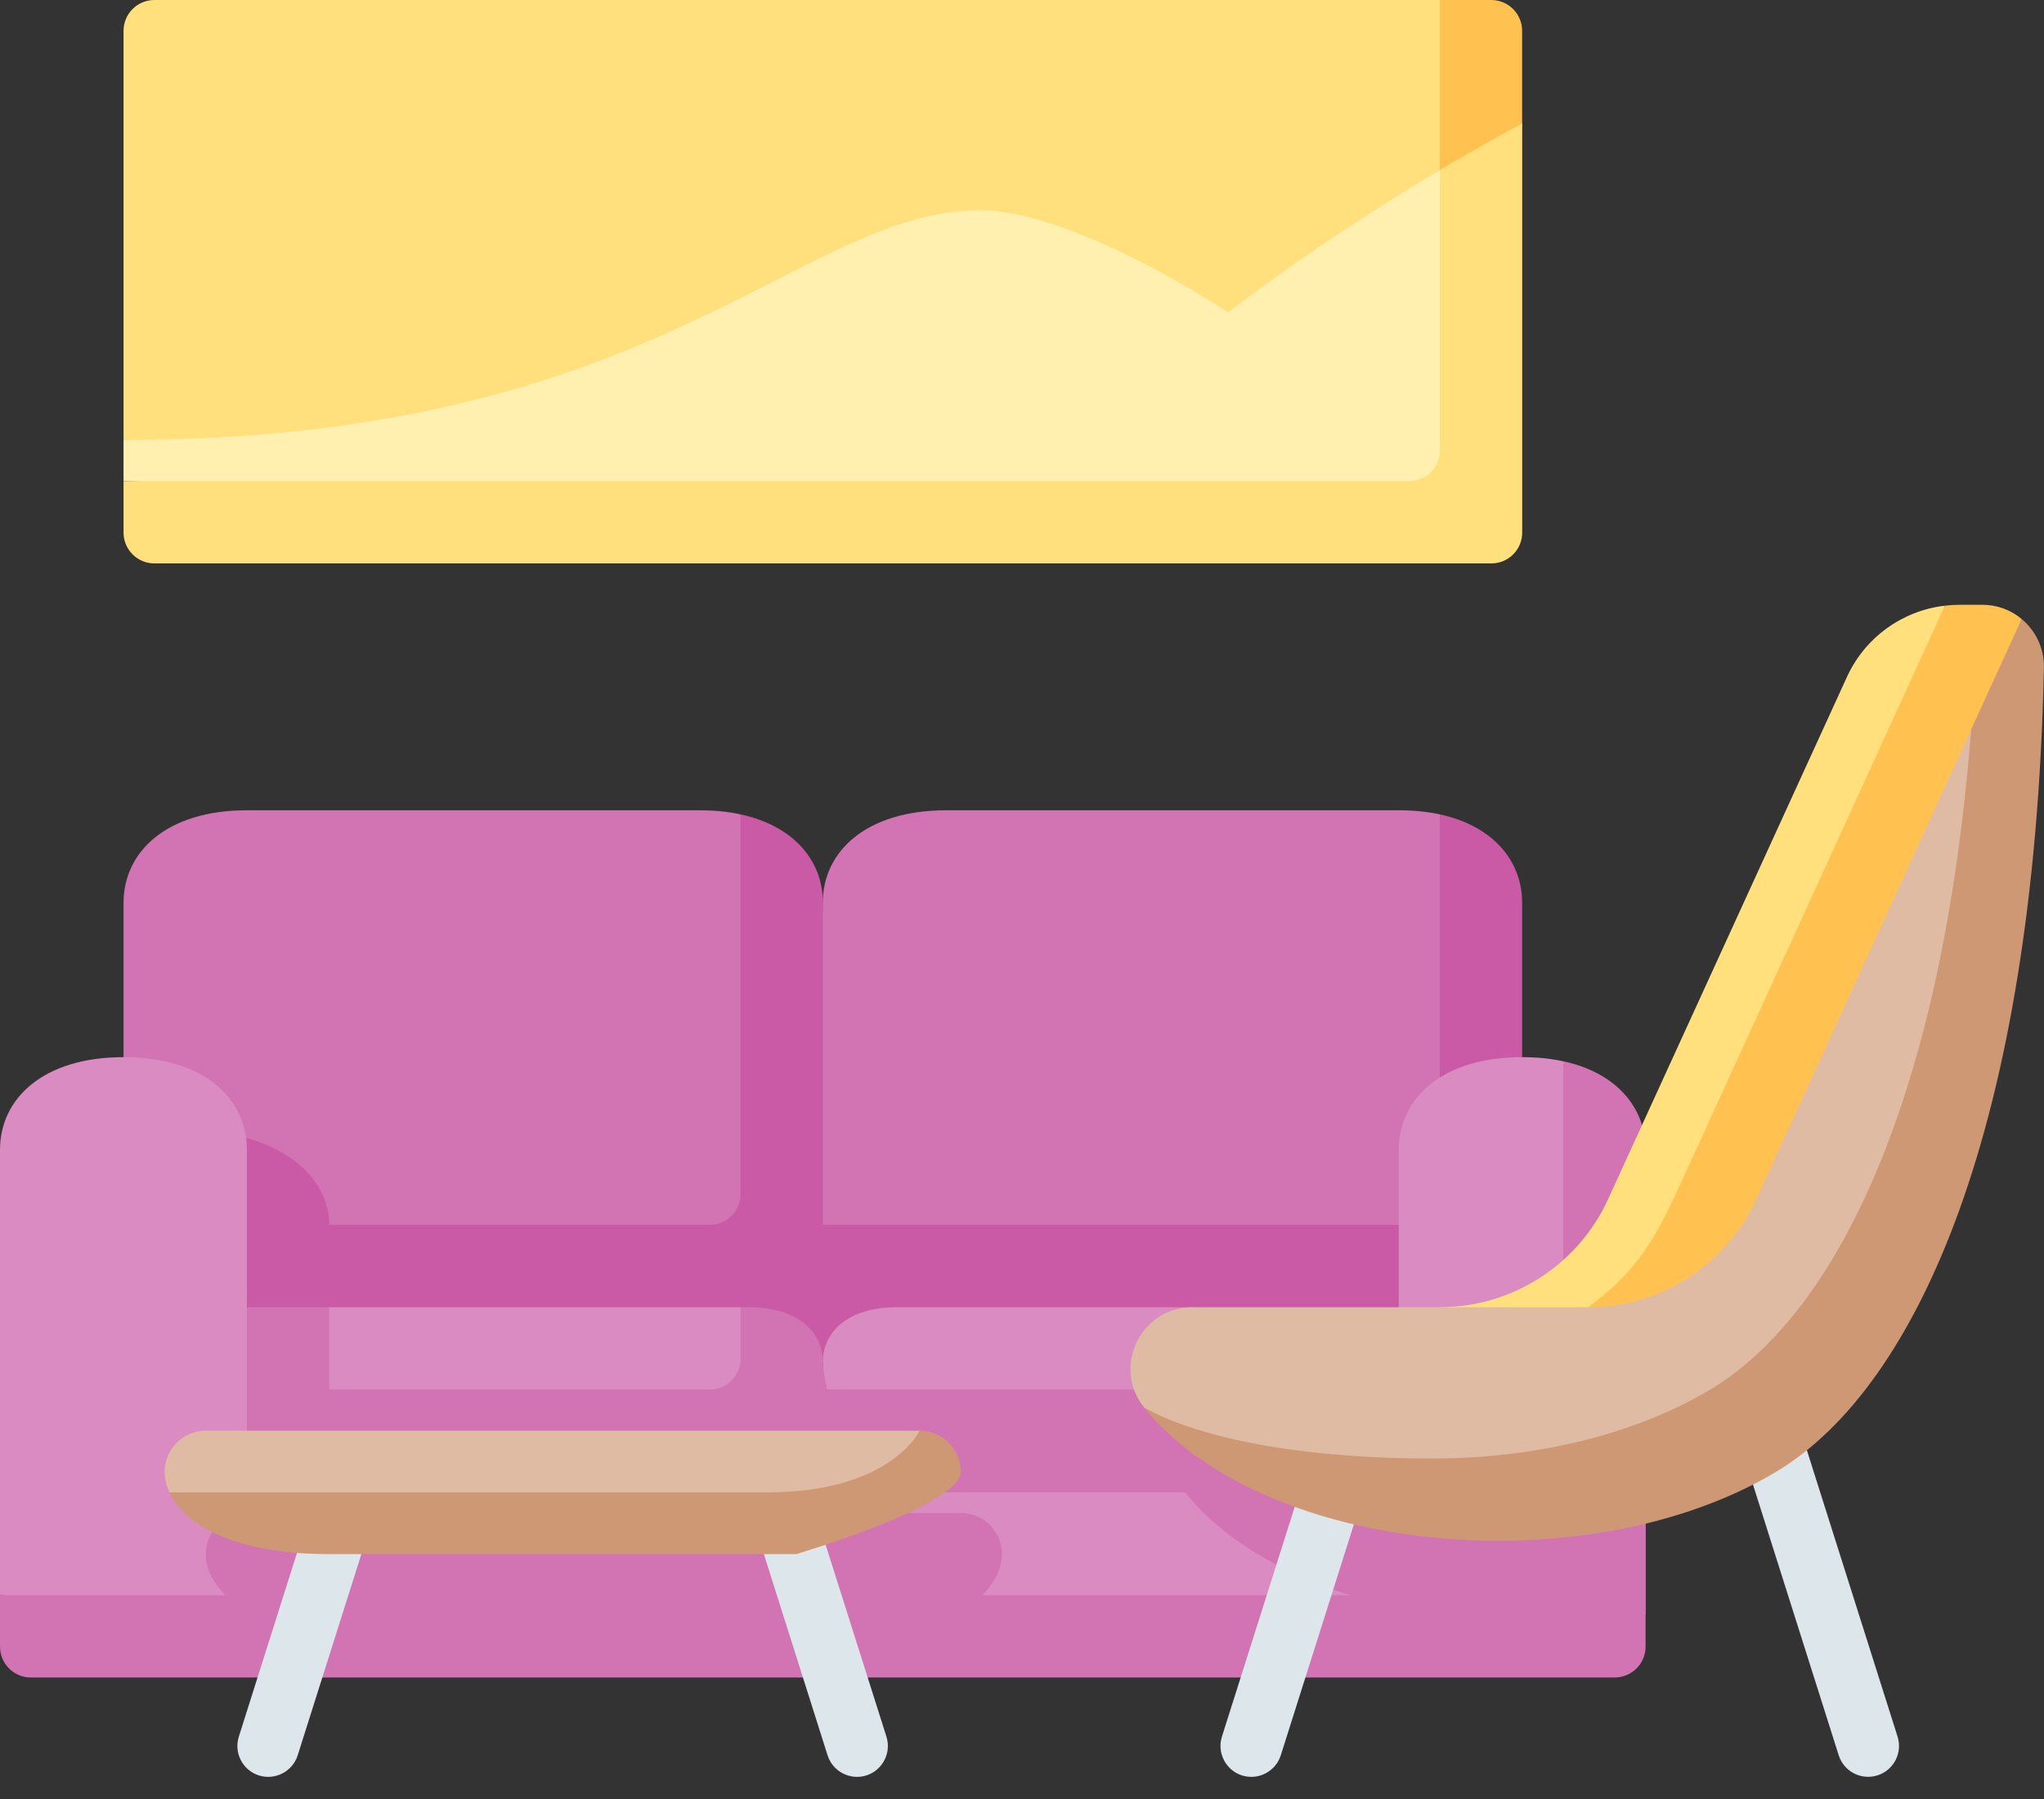
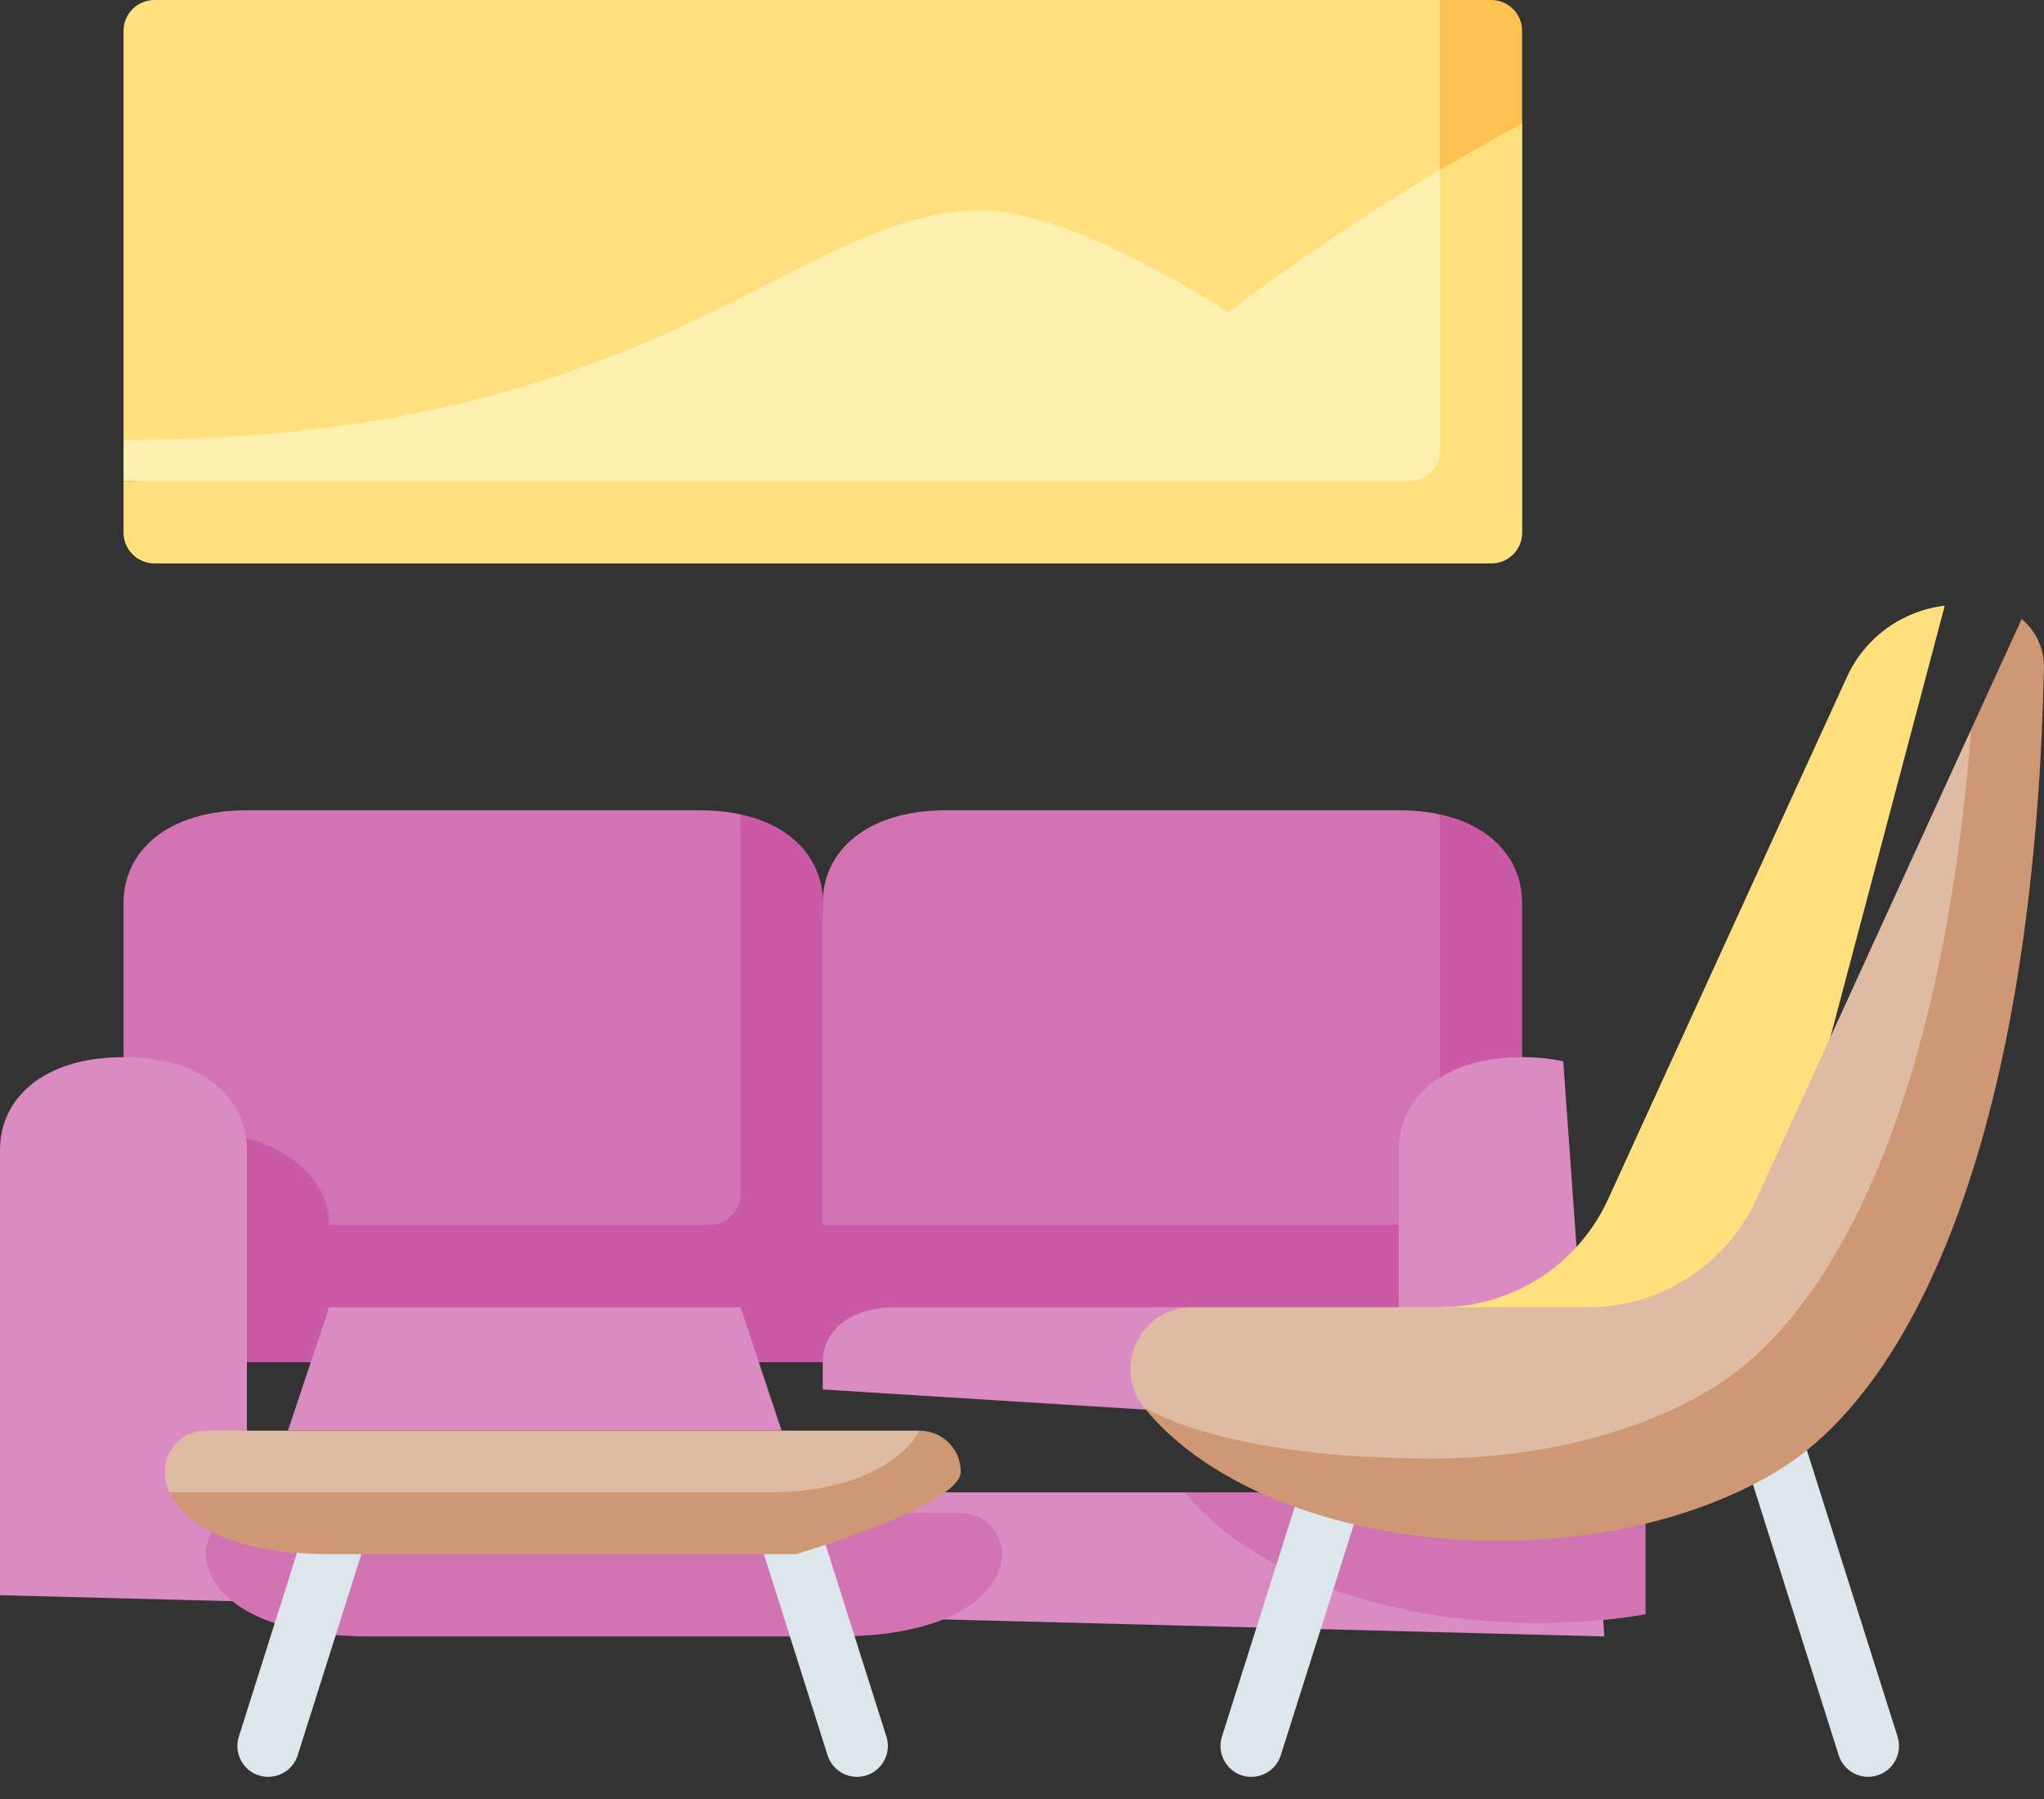
<svg xmlns="http://www.w3.org/2000/svg" width="25" height="22" viewBox="0 0 25 22" fill="none">
  <rect x="0" y="0" width="25" height="22" fill="#333333" stroke="none" />
  <path d="M9.058 9.959C8.907 9.926 8.739 9.909 8.555 9.909H3.02C2.039 9.909 1.511 10.415 1.511 11.041V14.98L9.561 15.483L9.058 9.959Z" fill="#D273B3" />
  <path d="M10.065 11.04C10.065 10.532 9.716 10.102 9.058 9.959V14.602C9.058 14.81 8.889 14.979 8.681 14.979H4.027C4.027 14.471 3.588 14.041 2.93 13.898V14.979H1.511V16.659H10.568C10.568 16.659 10.065 11.666 10.065 11.04Z" fill="#CA59A6" />
  <path d="M18.115 5.38L17.612 0H1.888C1.68 0 1.511 0.169 1.511 0.377V5.38H18.115Z" fill="#FFE07D" />
  <path d="M17.61 0V5.38H18.113L18.617 1.51V0.377C18.617 0.169 18.448 0 18.239 0H17.61Z" fill="#FFC250" />
  <path d="M17.612 2.079C16.078 2.991 15.022 3.82 15.022 3.82C15.022 3.82 13.146 2.572 11.989 2.572C9.764 2.572 8.063 5.38 1.511 5.38V5.883L18.115 6.386L17.612 2.079Z" fill="#FFF0AF" />
  <path d="M17.235 5.883H1.511V6.512C1.511 6.721 1.68 6.89 1.888 6.89H18.241C18.45 6.89 18.618 6.721 18.618 6.512V1.51C18.266 1.699 17.929 1.891 17.612 2.079V5.506C17.612 5.714 17.443 5.883 17.235 5.883Z" fill="#FFE07D" />
  <path d="M17.611 9.959C17.459 9.926 17.292 9.909 17.108 9.909H11.573C10.591 9.909 10.063 10.415 10.063 11.041V14.98L18.114 15.483L17.611 9.959Z" fill="#D273B3" />
  <path d="M17.611 9.959V14.602C17.611 14.81 17.442 14.979 17.234 14.979H10.063V16.659H18.617C18.617 16.659 18.617 11.666 18.617 11.04C18.617 10.532 18.268 10.102 17.611 9.959Z" fill="#CA59A6" />
  <path d="M16.101 16.489L14.584 15.986H10.961C10.377 15.986 10.063 16.287 10.063 16.659V16.992L18.115 17.495L16.101 16.489Z" fill="#DA8BC1" />
-   <path d="M16.102 16.489V16.615C16.102 16.823 15.932 16.992 15.724 16.992H10.063V18.501H18.617V16.489H16.102Z" fill="#D273B3" />
  <path d="M9.057 15.986H4.026L3.522 17.495H9.56L9.057 15.986Z" fill="#DA8BC1" />
-   <path d="M10.065 16.659C10.065 16.287 9.751 15.986 9.167 15.986H9.058V16.615C9.058 16.823 8.889 16.992 8.681 16.992H4.027V15.986H1.511V18.502H10.568C10.568 18.502 10.065 17.031 10.065 16.659Z" fill="#D273B3" />
  <path d="M19.12 12.979C18.969 12.945 18.801 12.928 18.617 12.928C17.636 12.928 17.108 13.435 17.108 14.06V18.25H3.019L2.013 12.979C1.861 12.945 1.693 12.928 1.51 12.928C0.528 12.928 0 13.435 0 14.06V19.508L19.623 20.012L19.12 12.979Z" fill="#DA8BC1" />
  <path d="M3.02 18.25C3.02 18.25 3.02 14.685 3.02 14.059C3.02 13.551 2.671 13.121 2.014 12.978V17.998L3.02 18.25Z" fill="#DA8BC1" />
-   <path d="M19.12 12.978V19.131C19.12 19.339 18.951 19.508 18.743 19.508H0V20.137C0 20.345 0.169 20.514 0.377 20.514H19.749C19.958 20.514 20.127 20.345 20.127 20.137V14.059C20.127 13.551 19.778 13.121 19.12 12.978Z" fill="#D273B3" />
  <path d="M10.241 20.012C8.732 20.012 6.039 20.012 4.529 20.012C3.02 20.012 2.517 19.417 2.517 19.005C2.517 18.727 2.742 18.502 3.02 18.502H11.751C12.029 18.502 12.254 18.727 12.254 19.005C12.254 19.417 11.751 20.012 10.241 20.012Z" fill="#D273B3" />
  <path d="M20.127 18.25H14.495C15.264 19.215 16.915 19.849 18.826 19.849C19.277 19.849 19.713 19.812 20.127 19.742V18.25Z" fill="#D273B3" />
  <path d="M3.909 18.117L2.921 21.238C2.858 21.436 2.968 21.649 3.167 21.712C3.366 21.774 3.578 21.664 3.641 21.466L4.629 18.345L3.909 18.117Z" fill="#DCE6EB" />
  <path d="M9.134 18.345L10.122 21.466C10.185 21.664 10.397 21.774 10.596 21.712C10.794 21.649 10.905 21.436 10.842 21.238L9.853 18.117L9.134 18.345Z" fill="#DCE6EB" />
  <path d="M11.248 17.496H2.517C2.239 17.496 2.014 17.721 2.014 17.999C2.014 18.078 2.032 18.163 2.073 18.25C2.073 18.25 7.896 18.603 9.386 18.603C10.896 18.603 11.248 17.496 11.248 17.496Z" fill="#E0BBA4" />
  <path d="M11.248 17.496C11.248 17.496 10.896 18.25 9.386 18.25C7.896 18.25 3.634 18.25 2.073 18.25C2.244 18.617 2.807 19.005 4.027 19.005H9.739C9.739 19.005 11.751 18.411 11.751 17.999C11.751 17.721 11.526 17.496 11.248 17.496Z" fill="#CF9875" />
  <path d="M15.934 18.117L14.945 21.238C14.883 21.436 14.993 21.649 15.191 21.712C15.39 21.774 15.602 21.664 15.665 21.466L16.653 18.345L15.934 18.117Z" fill="#DCE6EB" />
  <path d="M21.243 17.531L22.489 21.465C22.552 21.664 22.764 21.774 22.963 21.711C23.162 21.648 23.272 21.436 23.209 21.237L21.963 17.303L21.243 17.531Z" fill="#DCE6EB" />
  <path d="M21.379 16.489L23.786 7.407C23.267 7.468 22.811 7.795 22.59 8.278L19.669 14.664C19.301 15.469 18.496 15.986 17.61 15.986L21.379 16.489Z" fill="#FFE07D" />
-   <path d="M24.246 7.396H23.965C23.905 7.396 23.846 7.4 23.788 7.407L20.688 14.184C20.314 15.002 20.128 15.472 19.424 15.986L21.381 16.489L24.727 7.57C24.597 7.461 24.429 7.396 24.246 7.396Z" fill="#FFC250" />
  <path d="M21.437 17.487C22.962 16.563 24.108 13.63 24.108 8.921L21.482 14.664C21.113 15.47 20.308 15.986 19.422 15.986C19.092 15.986 17.611 15.986 17.611 15.986H14.583C13.951 15.986 13.598 16.717 13.992 17.211C14.562 17.757 16.109 18.34 18.021 18.34C19.358 18.34 20.567 18.013 21.437 17.487Z" fill="#E0BBA4" />
  <path d="M24.727 7.57L24.109 8.92C23.758 13.438 22.459 16.059 20.934 16.983C20.065 17.509 18.855 17.836 17.518 17.836C15.607 17.836 14.486 17.495 13.992 17.21C14.761 18.175 16.412 18.842 18.323 18.842C19.661 18.842 20.87 18.516 21.739 17.989C23.453 16.952 24.879 13.772 24.999 8.169C25.005 7.928 24.897 7.712 24.727 7.57Z" fill="#CF9875" />
</svg>